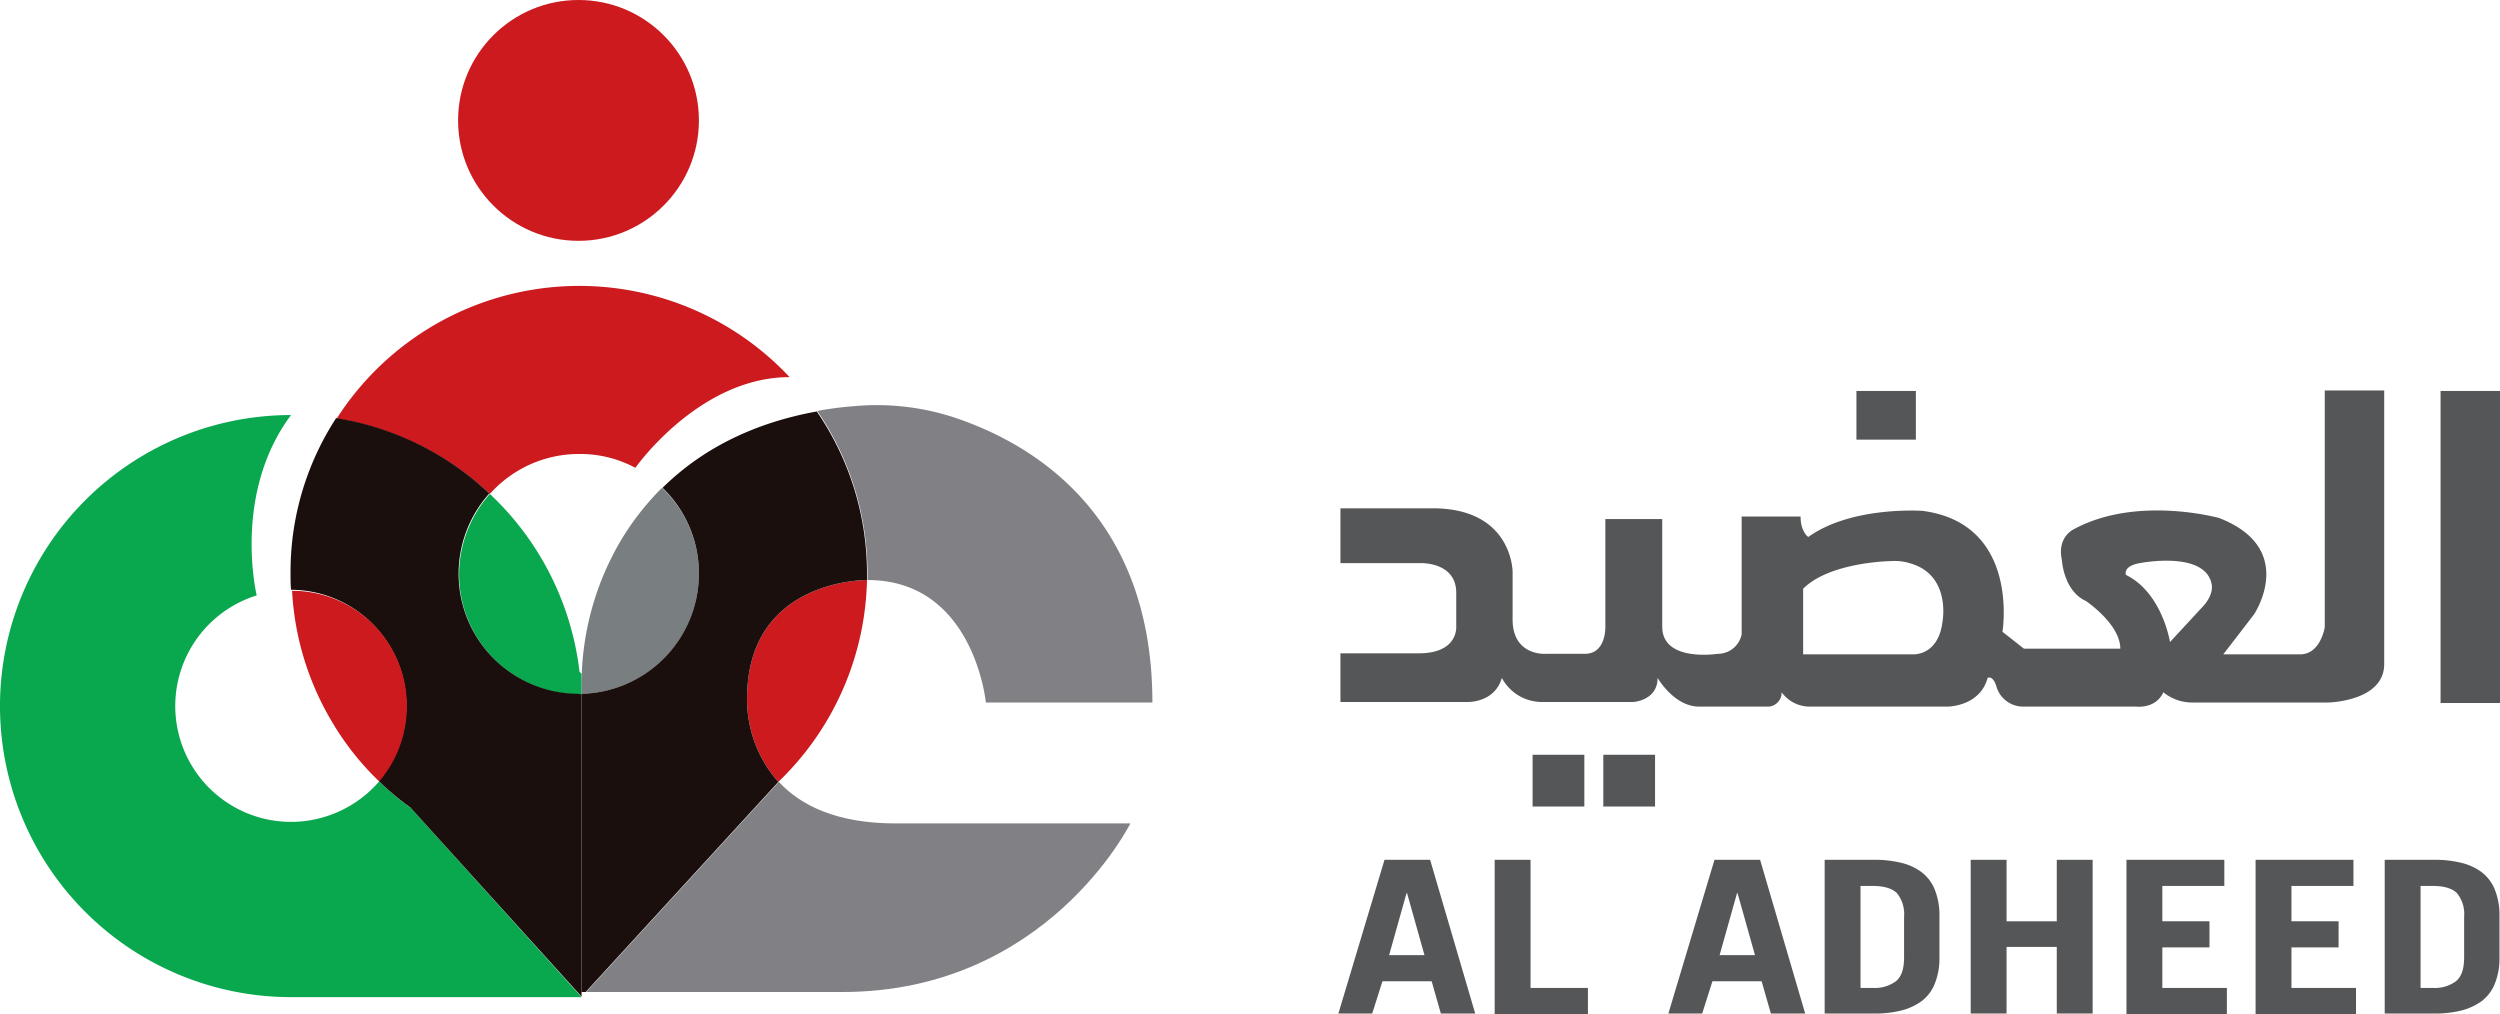
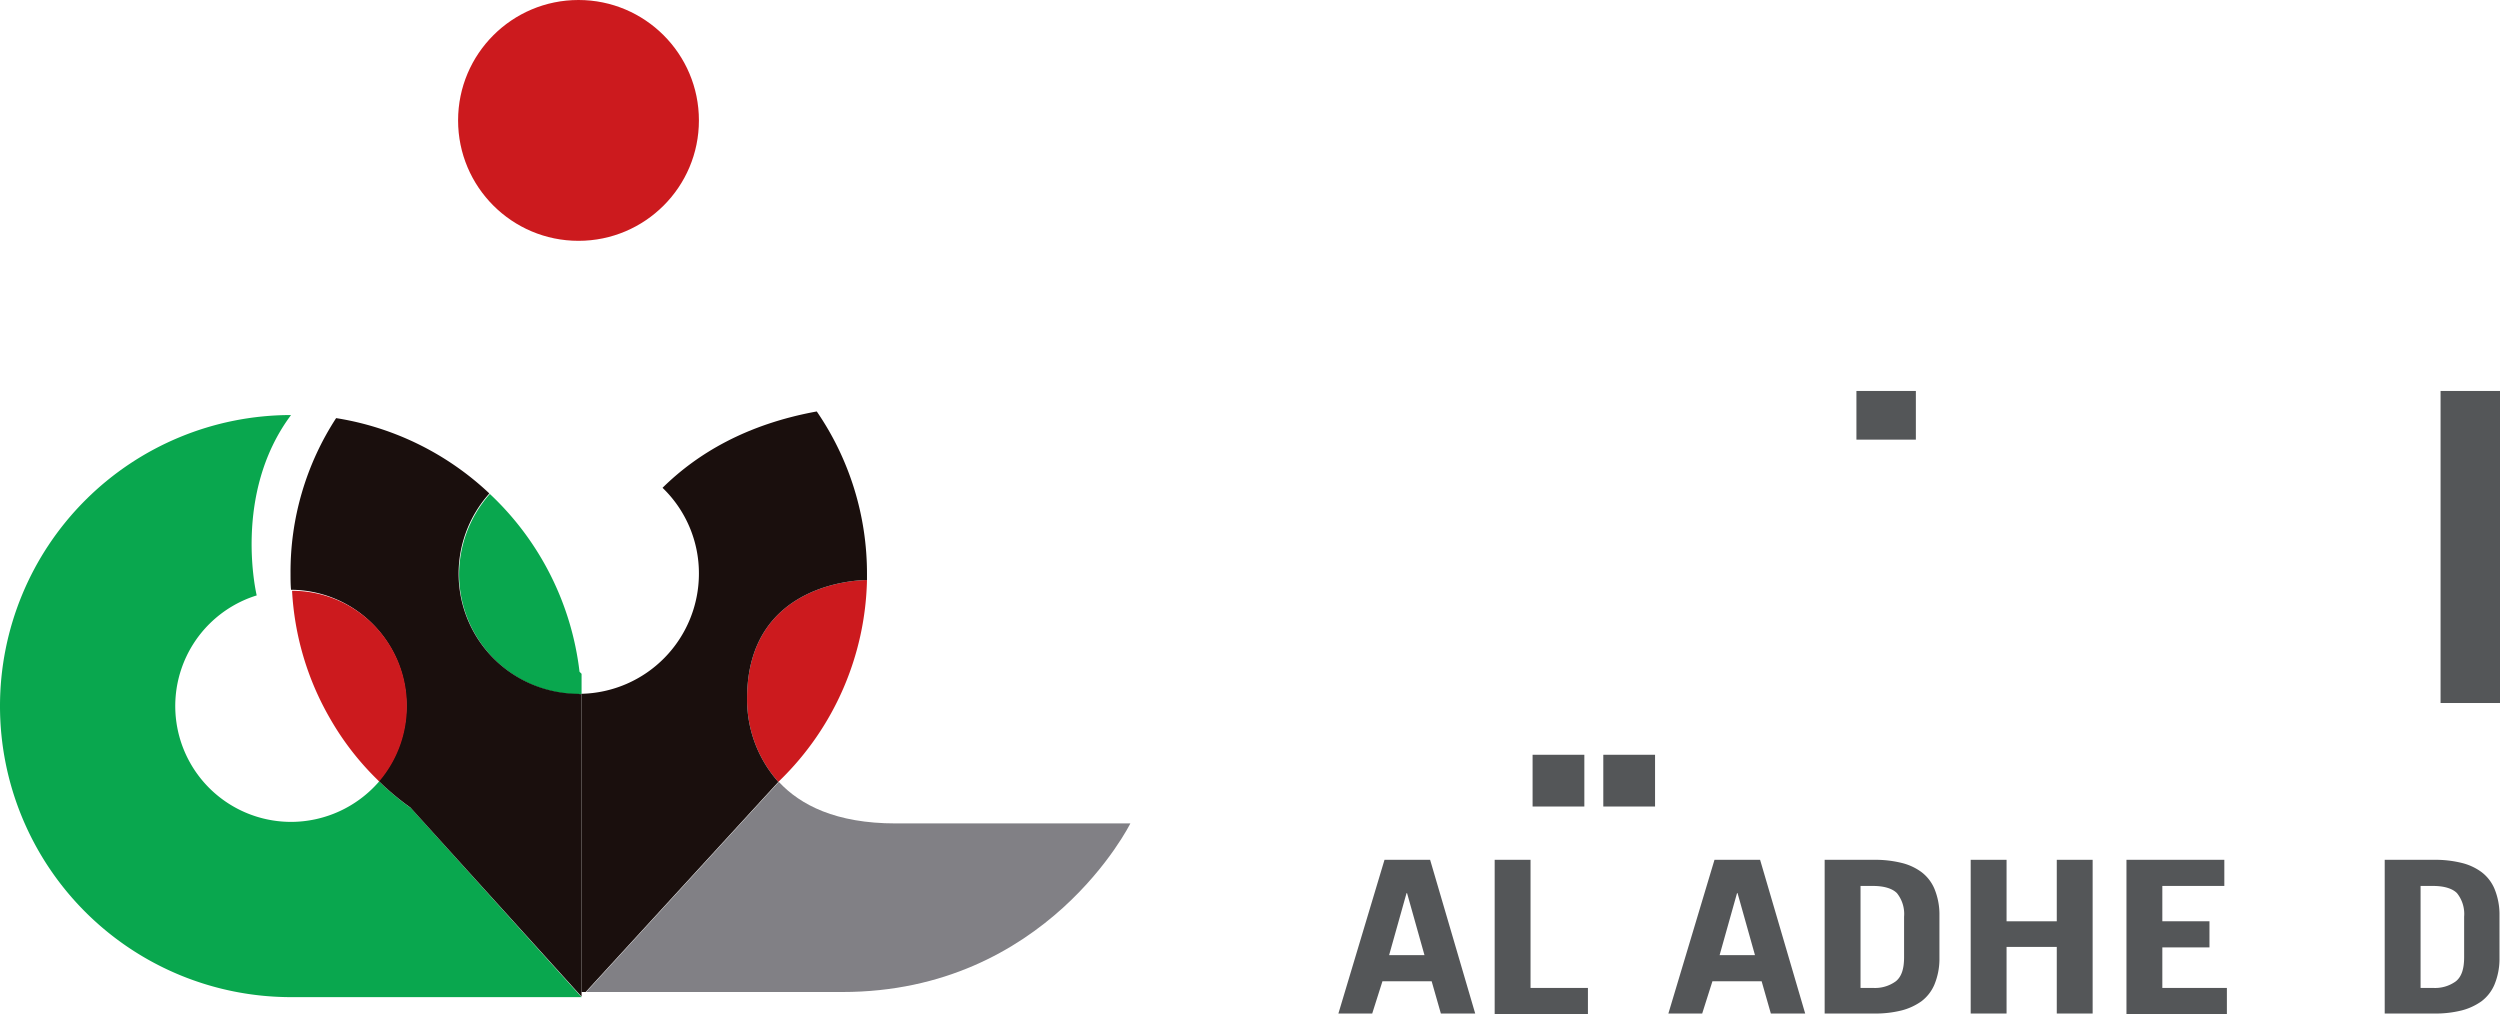
<svg xmlns="http://www.w3.org/2000/svg" id="Layer_1" data-name="Layer 1" width="487.9" height="197.9" viewBox="0 0 487.9 197.9">
  <defs>
    <style>.cls-1{fill:#545658;}.cls-2{fill:#797e81;}.cls-3{fill:#818085;}.cls-4{fill:#09a74e;}.cls-5{fill:#cc1a1e;}.cls-6{fill:#1a0f0d;}</style>
  </defs>
  <path class="cls-1" d="M267.7,200.4l9-30h8.9l8.8,30h-6.7l-1.8-6.3h-9.6l-2,6.3Zm9.9-11.4h6.9l-3.4-12.1H281Z" transform="translate(-6.5 -2.6)" />
  <path class="cls-1" d="M298.2,200.4v-30h7v25h11.2v5.1H298.2Z" transform="translate(-6.5 -2.6)" />
  <path class="cls-1" d="M332.1,200.4l9-30H350l8.8,30h-6.7l-1.8-6.3h-9.6l-2,6.3Zm10-11.4H349l-3.4-12.1h-.1Z" transform="translate(-6.5 -2.6)" />
  <path class="cls-1" d="M362.6,170.4h9.7a21.46,21.46,0,0,1,5.3.6,10.82,10.82,0,0,1,3.9,1.8A8,8,0,0,1,384,176a13.14,13.14,0,0,1,1,4.8V190a13.14,13.14,0,0,1-1,4.8,8,8,0,0,1-2.5,3.2,11.67,11.67,0,0,1-3.9,1.8,20.9,20.9,0,0,1-5.3.6h-9.7Zm7,25H372a6.89,6.89,0,0,0,4.5-1.3c1.1-.9,1.6-2.4,1.6-4.7v-7.9a6.48,6.48,0,0,0-1.4-4.6c-.9-.9-2.5-1.4-4.7-1.4h-2.4v19.9Z" transform="translate(-6.5 -2.6)" />
  <path class="cls-1" d="M391.1,200.4v-30h7v12h9.8v-12h7v30h-7v-13h-9.8v13Z" transform="translate(-6.5 -2.6)" />
  <path class="cls-1" d="M421.5,200.4v-30h19.1v5.1H428.5v6.9h9.2v5.1h-9.2v7.9h12.6v5.1H421.5Z" transform="translate(-6.5 -2.6)" />
-   <path class="cls-1" d="M446.7,200.4v-30h19.1v5.1H453.7v6.9h9.2v5.1h-9.2v7.9h12.6v5.1H446.7Z" transform="translate(-6.5 -2.6)" />
  <path class="cls-1" d="M471.9,170.4h9.7a21.46,21.46,0,0,1,5.3.6,10.82,10.82,0,0,1,3.9,1.8,8,8,0,0,1,2.5,3.2,13.14,13.14,0,0,1,1,4.8V190a13.14,13.14,0,0,1-1,4.8,8,8,0,0,1-2.5,3.2,11.67,11.67,0,0,1-3.9,1.8,20.9,20.9,0,0,1-5.3.6h-9.7Zm7,25h2.4a6.89,6.89,0,0,0,4.5-1.3c1.1-.9,1.6-2.4,1.6-4.7v-7.9a6.48,6.48,0,0,0-1.4-4.6c-.9-.9-2.5-1.4-4.7-1.4h-2.4Z" transform="translate(-6.5 -2.6)" />
  <rect class="cls-1" x="476.3" y="76.3" width="11.6" height="60.9" />
-   <path class="cls-1" d="M460.2,78.9V125s-.8,5.3-4.8,5.3h-15l6-7.8s8.6-12.8-6.8-18.8c0,0-16.1-4.5-28.4,2.2,0,0-3.3,1.5-2.3,6,0,0,.3,6,4.7,8,0,0,6.7,4.5,6.7,9.3H401.5l-4.2-3.3s3.5-21.1-15.6-23.6c0,0-13.8-1-22.3,5.1,0,0-1.5-1-1.5-4H346.4v23a4.74,4.74,0,0,1-4.7,3.8s-10.8,1.7-10.8-5.3v-21H319.8v21s.2,5.3-4,5.3h-7.6s-6.5.5-6.5-6.7v-9.3s0-12.4-15.6-12.4h-18v10.7h15.6s7-.3,7,5.8v6.5s.5,5.3-7.3,5.3H268.1v9.5h24.8s5.3.2,6.7-4.7a8.87,8.87,0,0,0,7.6,4.7h18.1s4.7-.3,4.7-4.7c0,0,3.2,5.6,8.1,5.6h13.6a2.73,2.73,0,0,0,2.5-2.8,6.8,6.8,0,0,0,5.8,2.8h26.6s6.3,0,7.8-5.6c0,0,1-.6,1.7,1.6a5.42,5.42,0,0,0,5.2,4h22.1s3.8.5,5.3-2.8a8.81,8.81,0,0,0,5.5,2h26.7s10.9-.2,10.9-7.5V78.8H460.2v.1Zm-74.6,45c-.8,6.7-5.7,6.4-5.7,6.4H358.4V117.5c4.4-4.4,13.5-5.3,17.2-5.4a10.23,10.23,0,0,1,3.9.5C387.3,115,385.6,123.9,385.6,123.9Zm44.4,4s-1.5-9.6-8.6-13.1c0,0-.7-1.7,2.7-2.3,0,0,12.6-2.5,14,4,0,0,.7,2.1-2,4.8Z" transform="translate(-6.5 -2.6)" />
  <rect class="cls-1" x="362.3" y="76.3" width="11.6" height="9.5" />
  <rect class="cls-1" x="299.1" y="147.3" width="10.1" height="10.1" />
  <rect class="cls-1" x="312.9" y="147.3" width="10.1" height="10.1" />
-   <path class="cls-2" d="M142.9,114.6A23.39,23.39,0,0,1,120,138v-1.5a55.2,55.2,0,0,1,8.2-29.3,53.31,53.31,0,0,1,7.5-9.4h0A23,23,0,0,1,142.9,114.6Z" transform="translate(-6.5 -2.6)" />
  <path class="cls-3" d="M227.1,163.3s-16.3,32.9-56.2,32.9h-50l37.6-41c4.2,4.5,11.1,8.1,22.8,8.1Z" transform="translate(-6.5 -2.6)" />
-   <path class="cls-3" d="M231.4,139.7H198.9s-2.3-23.9-23.1-23.9h0v-1.2A56.17,56.17,0,0,0,166,82.8a66,66,0,0,1,6.8-.9A48.67,48.67,0,0,1,192.5,84C207.1,88.8,231.4,102.3,231.4,139.7Z" transform="translate(-6.5 -2.6)" />
  <path class="cls-4" d="M120,134.1v4h-.5a23.43,23.43,0,0,1-23.4-23.4,23.74,23.74,0,0,1,6-15.7,56.61,56.61,0,0,1,17.5,34.7Z" transform="translate(-6.5 -2.6)" />
  <path class="cls-4" d="M120,197.2H63.3a56.8,56.8,0,0,1,0-113.6c-11.5,15.4-6.7,35.2-6.7,35.2A22.61,22.61,0,0,0,63.3,163a22.78,22.78,0,0,0,17.2-7.9,51.72,51.72,0,0,0,6.2,5.2Z" transform="translate(-6.5 -2.6)" />
  <path class="cls-5" d="M175.7,115.8a56.22,56.22,0,0,1-17,39.1h0l-.3.3a24.19,24.19,0,0,1-6.1-16.3C152.3,115.9,174.9,115.8,175.7,115.8Z" transform="translate(-6.5 -2.6)" />
  <path class="cls-6" d="M175.7,114.6v1.2c-.8,0-23.4.1-23.4,23.1a24.19,24.19,0,0,0,6.1,16.3l-37.6,41H120V138a23.46,23.46,0,0,0,22.9-23.4,23.16,23.16,0,0,0-7.1-16.8c6.8-6.7,16.4-12.4,30.1-14.9A55.85,55.85,0,0,1,175.7,114.6Z" transform="translate(-6.5 -2.6)" />
-   <path class="cls-5" d="M160.6,76.2c-17.7,0-30.1,17.7-30.1,17.7a22.68,22.68,0,0,0-11-2.7A23.28,23.28,0,0,0,102.1,99,56.8,56.8,0,0,0,72.2,84.3a56.23,56.23,0,0,1,88.4-8.1Z" transform="translate(-6.5 -2.6)" />
  <path class="cls-6" d="M120,138v59.1L86.6,160.2a51.72,51.72,0,0,1-6.2-5.2,22.63,22.63,0,0,0-17.1-37.3c-.1-1-.1-2.1-.1-3.2a55,55,0,0,1,8.9-30.3A56.44,56.44,0,0,1,102,98.9,23.44,23.44,0,0,0,119.4,138Q119.85,138.15,120,138Z" transform="translate(-6.5 -2.6)" />
  <path class="cls-5" d="M85.9,140.4a22.54,22.54,0,0,1-5.4,14.7,54.39,54.39,0,0,1-9.6-12.3h0a55.64,55.64,0,0,1-7.4-24.9A22.38,22.38,0,0,1,85.9,140.4Z" transform="translate(-6.5 -2.6)" />
  <circle class="cls-5" cx="112.9" cy="23.5" r="23.5" />
</svg>